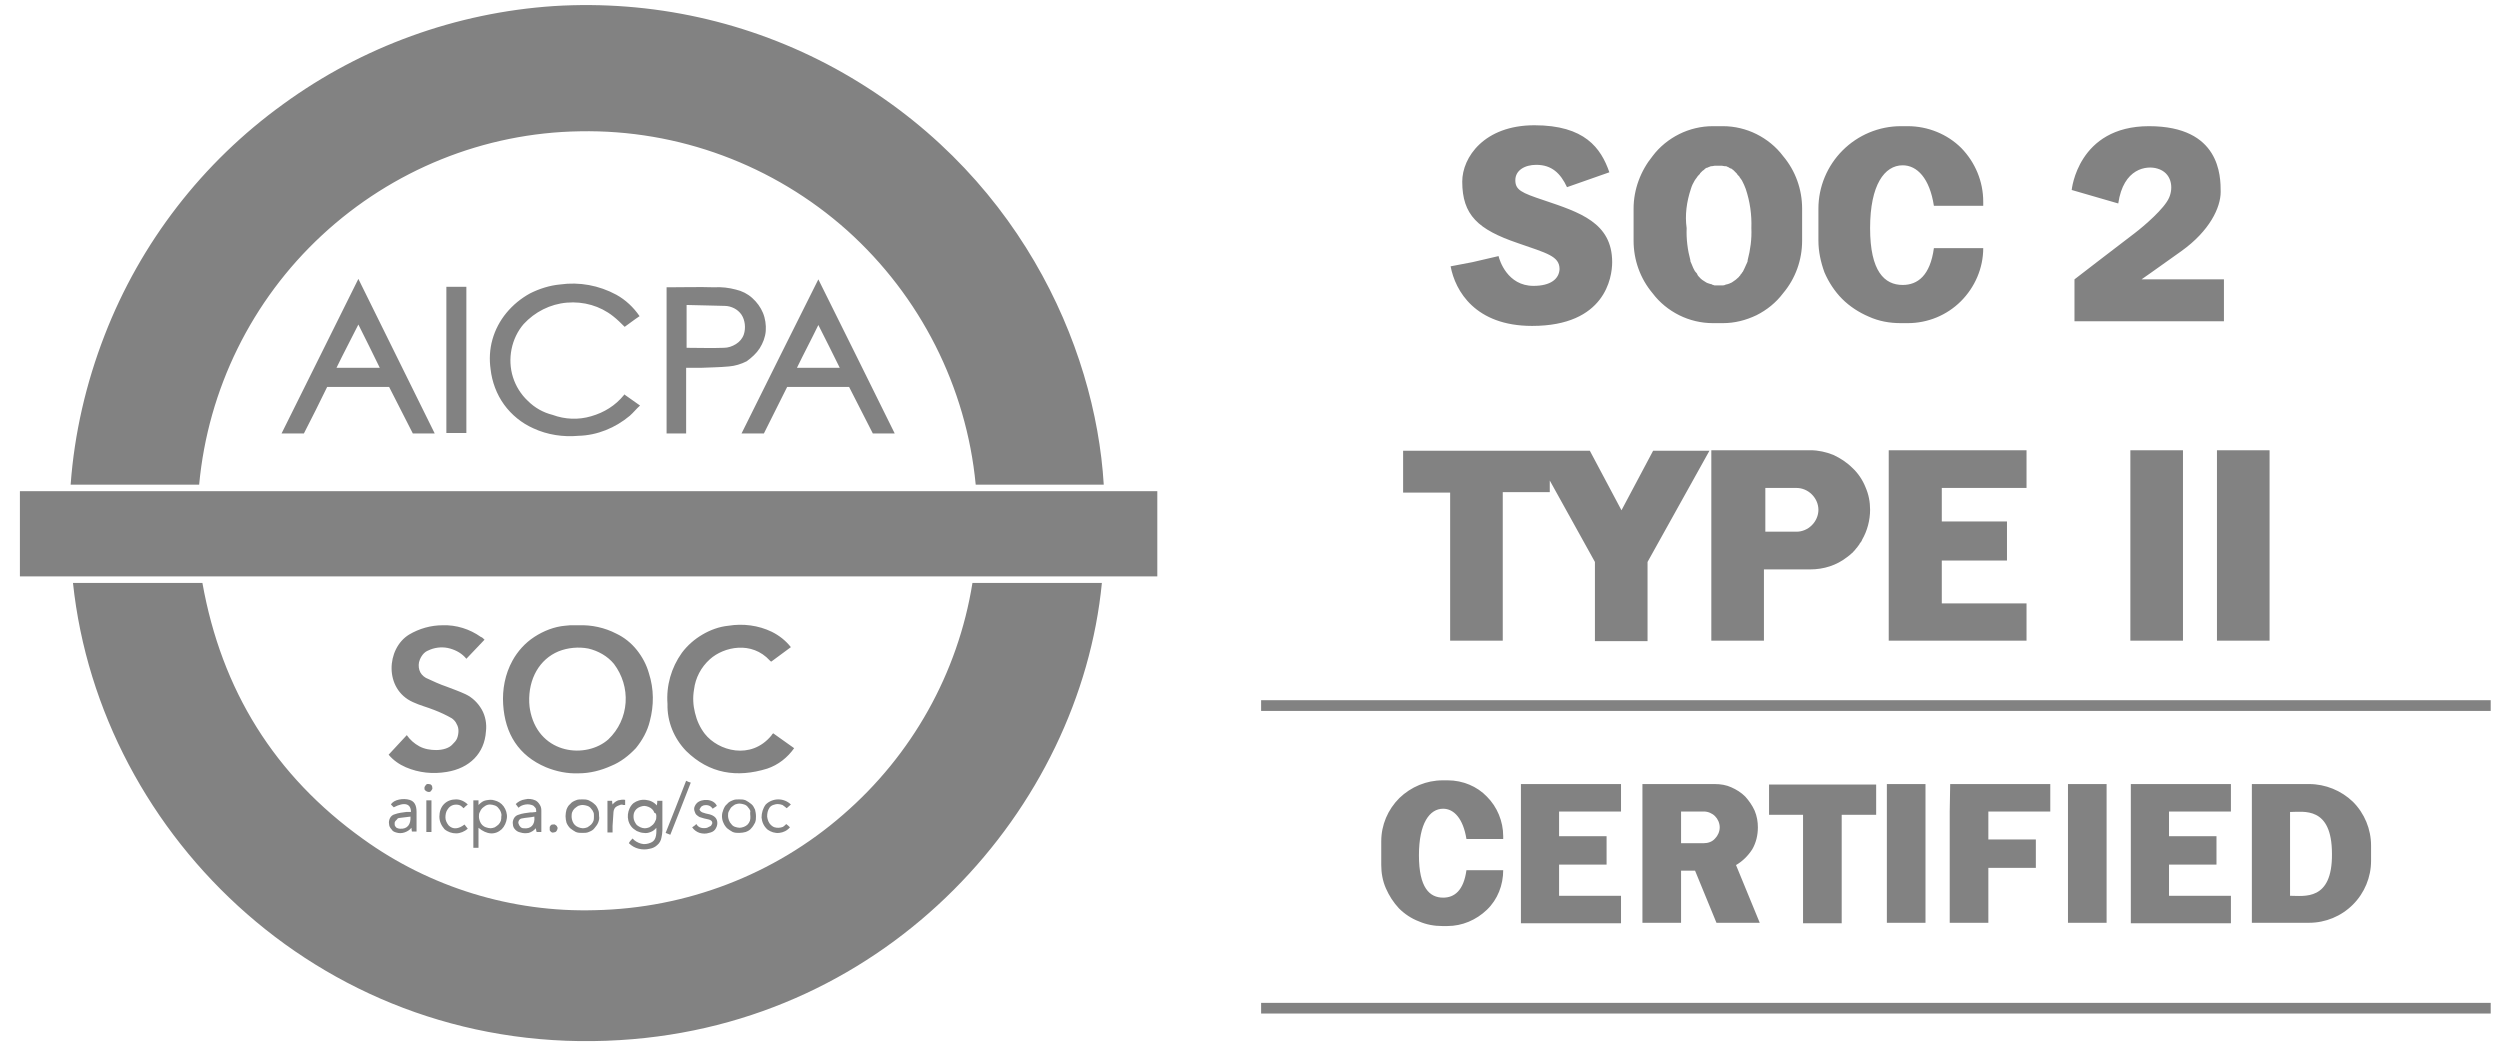
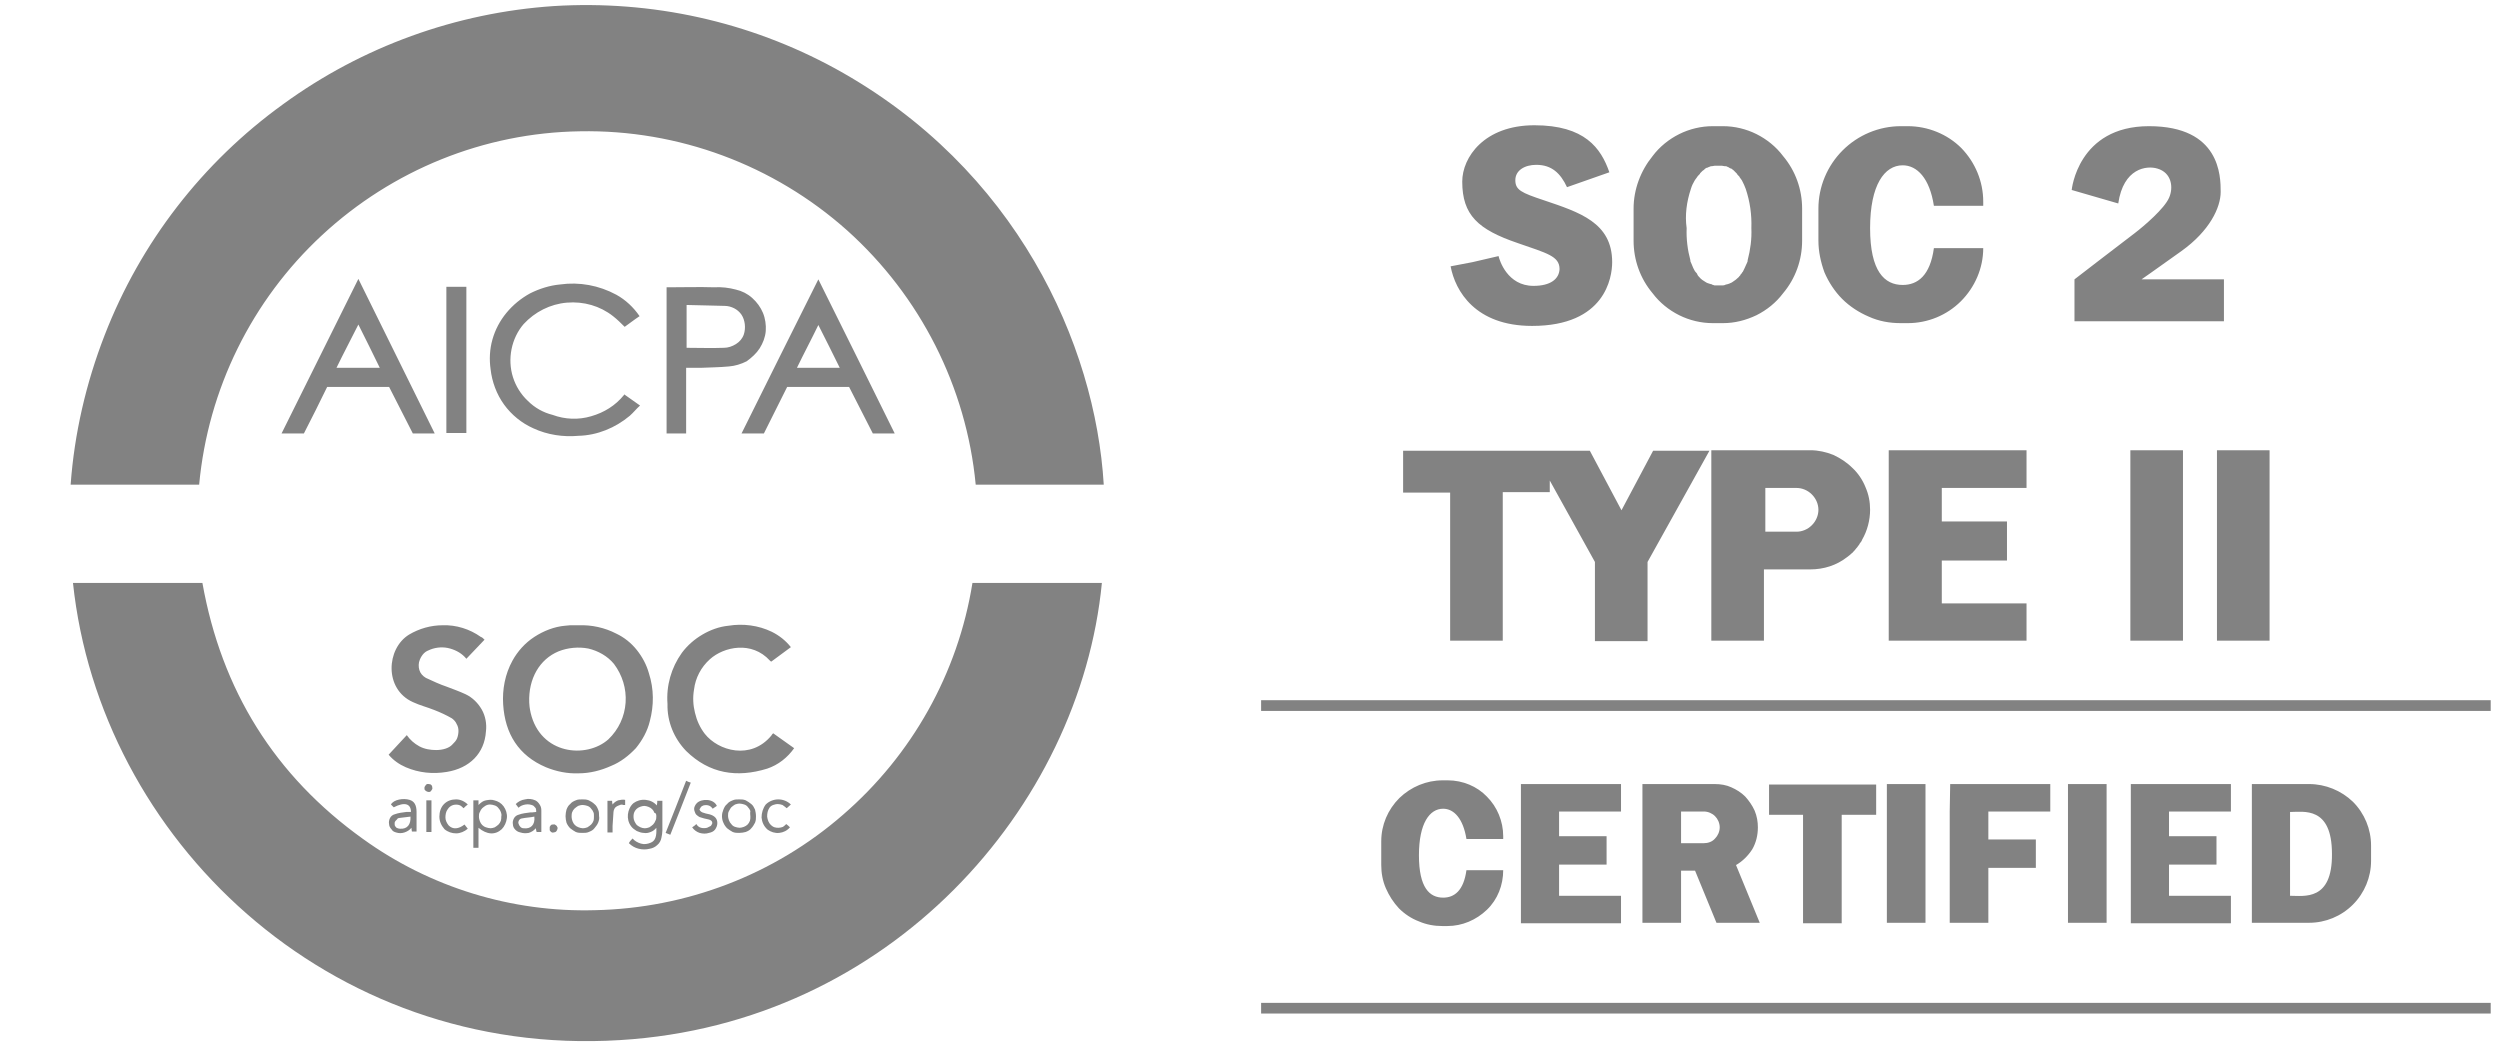
<svg xmlns="http://www.w3.org/2000/svg" width="106" height="45" viewBox="0 0 106 45" fill="none">
  <path d="M35.409 2.903C31.757 0.909 27.631 0.001 23.486 0.257C19.34 0.534 15.353 1.975 11.997 4.423C8.582 6.89 5.956 10.286 4.436 14.214C3.647 16.247 3.153 18.379 2.995 20.55H8.444C8.819 16.504 10.674 12.733 13.655 9.97C16.636 7.206 20.525 5.627 24.591 5.567C28.756 5.489 32.803 6.989 35.922 9.772C39.021 12.556 40.976 16.405 41.37 20.55H46.799C46.444 14.609 43.108 7.127 35.409 2.903ZM26.447 16.76C26.091 17.195 25.618 17.491 25.065 17.649C24.532 17.807 23.959 17.787 23.427 17.59C23.032 17.491 22.676 17.293 22.38 16.997C22.084 16.721 21.867 16.366 21.749 15.991C21.63 15.615 21.61 15.201 21.689 14.806C21.768 14.411 21.946 14.036 22.203 13.74C22.676 13.227 23.328 12.891 24.038 12.832C24.749 12.773 25.44 12.97 25.993 13.405C26.17 13.543 26.328 13.701 26.486 13.858C26.684 13.72 26.881 13.562 27.118 13.405C26.861 13.029 26.526 12.714 26.131 12.496C25.401 12.102 24.571 11.944 23.742 12.062C23.308 12.102 22.874 12.24 22.479 12.437C22.084 12.654 21.749 12.931 21.472 13.266C21.196 13.602 20.998 13.977 20.88 14.392C20.762 14.806 20.742 15.24 20.801 15.655C20.86 16.188 21.058 16.721 21.373 17.155C21.689 17.59 22.124 17.945 22.617 18.162C23.209 18.438 23.881 18.537 24.532 18.478C25.322 18.458 26.091 18.142 26.703 17.629C26.861 17.491 26.98 17.333 27.138 17.195L26.466 16.721C26.466 16.721 26.466 16.741 26.447 16.76ZM31.441 18.379H32.389L33.376 16.405H36.001L37.008 18.379H37.936C36.85 16.188 35.784 14.016 34.698 11.845C33.613 14.016 32.527 16.188 31.441 18.379ZM33.79 15.596C34.086 14.984 34.402 14.392 34.698 13.78C35.014 14.392 35.31 15.004 35.606 15.596H33.79ZM11.938 18.379H12.885C13.221 17.728 13.556 17.056 13.872 16.405H16.498C16.833 17.056 17.169 17.728 17.504 18.379H18.432L15.195 11.825C14.109 14.016 13.023 16.188 11.938 18.379ZM14.267 15.596C14.563 14.984 14.879 14.392 15.195 13.76C15.511 14.392 15.807 14.984 16.103 15.596H14.267ZM32.211 14.767C32.349 14.549 32.448 14.293 32.468 14.036C32.487 13.78 32.448 13.503 32.349 13.266C32.251 13.029 32.093 12.812 31.895 12.635C31.698 12.457 31.461 12.338 31.204 12.279C30.908 12.2 30.592 12.161 30.276 12.181C29.645 12.161 29.013 12.181 28.362 12.181C28.322 12.181 28.283 12.181 28.263 12.181V18.379H29.092V15.596C29.309 15.596 29.507 15.596 29.704 15.596C30.099 15.576 30.513 15.576 30.908 15.537C31.165 15.517 31.421 15.438 31.658 15.319C31.875 15.161 32.073 14.984 32.211 14.767ZM31.54 14.174C31.481 14.352 31.362 14.49 31.204 14.589C31.046 14.688 30.869 14.747 30.691 14.747C30.178 14.767 29.645 14.747 29.112 14.747V12.931C29.665 12.95 30.198 12.95 30.73 12.97C30.869 12.97 31.007 13.01 31.125 13.069C31.244 13.128 31.362 13.227 31.441 13.345C31.52 13.464 31.56 13.602 31.579 13.74C31.599 13.898 31.579 14.056 31.54 14.174ZM18.926 18.359H19.774V12.161H18.926V18.359ZM74.989 34.547H76.449V39.146H78.088V34.547H79.549V33.263H75.008V34.547H74.989ZM80.003 39.126H81.641V33.244H80.003V39.126ZM87.682 39.126H89.32V33.244H87.682V39.126ZM82.668 34.408V39.126H84.306V36.797H86.32V35.593H84.306V34.408H86.932V33.244H82.688L82.668 34.408ZM90.347 39.146H94.591V37.981H91.966V36.659H93.979V35.455H91.966V34.408H94.591V33.244H90.347V39.146ZM64.487 39.146H68.731V37.981H66.105V36.659H68.119V35.455H66.105V34.408H68.731V33.244H64.487V39.146ZM97.907 33.244H95.479V39.126H97.907C98.598 39.126 99.27 38.85 99.763 38.356C100.257 37.863 100.533 37.192 100.533 36.501V35.849C100.533 35.158 100.257 34.487 99.763 33.994C99.27 33.52 98.598 33.244 97.907 33.244ZM97.098 37.981V34.428C97.671 34.428 98.875 34.171 98.875 36.205C98.894 38.218 97.69 37.981 97.098 37.981ZM74.534 35.08C74.534 34.843 74.495 34.606 74.396 34.369C74.298 34.152 74.159 33.954 74.001 33.777C73.824 33.599 73.626 33.48 73.409 33.382C73.192 33.283 72.955 33.244 72.699 33.244H69.639V39.126H71.277V36.915H71.87L72.778 39.126H74.613L73.607 36.678C73.883 36.52 74.12 36.284 74.298 36.007C74.456 35.731 74.534 35.415 74.534 35.08ZM72.245 35.751H71.277V34.408H72.245C72.422 34.408 72.6 34.487 72.718 34.606C72.837 34.724 72.916 34.902 72.916 35.08C72.916 35.257 72.837 35.435 72.718 35.553C72.6 35.691 72.422 35.751 72.245 35.751ZM61.486 27.164H63.717V20.866H65.71V20.373L67.625 23.827V27.183H69.856V23.827L72.481 19.11H70.093L68.751 21.636L67.408 19.11H59.492V20.886H61.486V27.164ZM85.925 20.689V19.09H80.082V27.164H85.925V25.584H82.332V23.768H85.096V22.11H82.332V20.689H85.925ZM61.387 33.086H61.17C60.479 33.086 59.828 33.362 59.334 33.836C58.841 34.329 58.565 34.981 58.565 35.672V36.678C58.565 37.014 58.624 37.35 58.762 37.666C58.9 37.981 59.078 38.258 59.315 38.514C59.551 38.751 59.848 38.949 60.163 39.067C60.479 39.205 60.815 39.264 61.151 39.264H61.368C61.999 39.264 62.592 39.008 63.045 38.574C63.5 38.139 63.736 37.527 63.736 36.896H62.177C62.059 37.764 61.664 38.06 61.19 38.06C60.617 38.06 60.163 37.646 60.163 36.264C60.163 34.902 60.617 34.29 61.19 34.29C61.644 34.29 62.039 34.704 62.177 35.573H63.736V35.455C63.736 34.823 63.48 34.211 63.045 33.777C62.631 33.342 62.019 33.086 61.387 33.086ZM80.595 13.701H80.891C81.74 13.701 82.549 13.365 83.142 12.773C83.734 12.181 84.089 11.371 84.089 10.522H81.997C81.839 11.687 81.306 12.082 80.674 12.082C79.904 12.082 79.292 11.509 79.292 9.673C79.292 7.838 79.904 7.009 80.674 7.009C81.286 7.009 81.819 7.561 81.997 8.726H84.089V8.548C84.089 7.699 83.754 6.89 83.161 6.278C82.569 5.686 81.74 5.35 80.891 5.35H80.595C79.667 5.35 78.779 5.725 78.127 6.377C77.476 7.028 77.101 7.917 77.101 8.844V10.207C77.101 10.661 77.199 11.115 77.357 11.549C77.535 11.963 77.792 12.358 78.108 12.674C78.423 12.99 78.818 13.247 79.233 13.424C79.667 13.622 80.121 13.701 80.595 13.701ZM78.305 23.63C78.384 23.571 78.463 23.512 78.522 23.452C78.542 23.433 78.561 23.433 78.561 23.413C78.621 23.354 78.66 23.314 78.7 23.255C78.719 23.235 78.759 23.196 78.779 23.156C78.818 23.117 78.838 23.077 78.858 23.038C78.897 22.998 78.937 22.939 78.956 22.88C79.174 22.505 79.292 22.051 79.292 21.616C79.292 21.281 79.233 20.965 79.094 20.649C78.976 20.353 78.779 20.057 78.542 19.84C78.305 19.603 78.028 19.425 77.732 19.287C77.436 19.169 77.101 19.09 76.765 19.09H72.56V27.164H74.791V24.143H76.745C77.338 24.143 77.871 23.966 78.305 23.63ZM74.85 20.689H76.173C76.41 20.689 76.647 20.787 76.824 20.965C77.002 21.143 77.101 21.38 77.101 21.616C77.101 21.853 77.002 22.09 76.824 22.268C76.647 22.446 76.41 22.544 76.173 22.544H74.85V20.689ZM92.558 19.09H90.327V27.164H92.558V19.09ZM93.999 27.164H96.23V19.09H93.999V27.164ZM72.62 13.701H73.054C73.547 13.701 74.021 13.582 74.475 13.365C74.909 13.148 75.304 12.832 75.6 12.437C76.133 11.806 76.41 11.016 76.41 10.207V8.844C76.41 8.035 76.133 7.245 75.6 6.614C75.304 6.219 74.909 5.903 74.475 5.686C74.041 5.469 73.547 5.35 73.054 5.35H72.62C72.126 5.35 71.633 5.469 71.198 5.686C70.764 5.903 70.369 6.219 70.073 6.614C69.56 7.245 69.264 8.035 69.264 8.844V10.207C69.264 11.016 69.54 11.806 70.073 12.437C70.369 12.832 70.764 13.148 71.198 13.365C71.633 13.582 72.126 13.701 72.62 13.701ZM71.692 8.015C71.731 7.877 71.791 7.759 71.85 7.66C71.87 7.64 71.87 7.62 71.889 7.601C71.909 7.581 71.929 7.542 71.948 7.522C71.968 7.502 71.968 7.482 71.988 7.463C72.008 7.443 72.027 7.423 72.047 7.403C72.067 7.384 72.087 7.364 72.087 7.344C72.106 7.324 72.126 7.305 72.146 7.285C72.166 7.265 72.166 7.265 72.185 7.245C72.225 7.226 72.264 7.186 72.284 7.166L72.304 7.147C72.343 7.127 72.363 7.107 72.403 7.107C72.422 7.107 72.422 7.087 72.442 7.087C72.481 7.068 72.501 7.068 72.541 7.048C72.56 7.048 72.56 7.048 72.58 7.048C72.62 7.048 72.659 7.028 72.699 7.028H72.718C72.758 7.028 72.797 7.028 72.856 7.028C72.896 7.028 72.955 7.028 72.995 7.028H73.014C73.054 7.028 73.093 7.048 73.133 7.048C73.133 7.048 73.153 7.048 73.172 7.048C73.212 7.048 73.232 7.068 73.271 7.087C73.291 7.087 73.291 7.087 73.311 7.107C73.35 7.127 73.37 7.147 73.409 7.147L73.429 7.166C73.469 7.186 73.508 7.226 73.528 7.245C73.547 7.265 73.547 7.265 73.567 7.285C73.587 7.305 73.607 7.324 73.626 7.344C73.646 7.364 73.666 7.384 73.666 7.403C73.686 7.423 73.705 7.443 73.725 7.463C73.745 7.482 73.765 7.502 73.765 7.522C73.784 7.542 73.804 7.581 73.824 7.601C73.844 7.62 73.844 7.64 73.863 7.66C73.922 7.778 73.982 7.897 74.021 8.015C74.199 8.548 74.278 9.101 74.258 9.673C74.278 10.128 74.219 10.582 74.1 11.036C74.1 11.055 74.1 11.055 74.1 11.075C74.08 11.134 74.061 11.174 74.041 11.213C74.001 11.312 73.942 11.43 73.903 11.509C73.903 11.509 73.903 11.529 73.883 11.529C73.863 11.569 73.844 11.608 73.804 11.628C73.804 11.628 73.804 11.628 73.804 11.648C73.784 11.687 73.745 11.707 73.725 11.746C73.646 11.825 73.547 11.904 73.449 11.963C73.429 11.983 73.409 11.983 73.37 12.003C73.35 12.003 73.33 12.023 73.33 12.023C73.311 12.023 73.291 12.042 73.271 12.042C73.251 12.042 73.232 12.062 73.192 12.062C73.172 12.062 73.153 12.062 73.153 12.082C73.113 12.082 73.093 12.102 73.054 12.102H73.034C72.995 12.102 72.955 12.102 72.896 12.102C72.856 12.102 72.797 12.102 72.758 12.102H72.738C72.699 12.102 72.679 12.102 72.639 12.082C72.62 12.082 72.6 12.082 72.6 12.062C72.58 12.062 72.56 12.042 72.521 12.042C72.501 12.042 72.481 12.023 72.462 12.023C72.442 12.023 72.422 12.003 72.403 12.003C72.383 12.003 72.363 11.983 72.323 11.963C72.225 11.904 72.126 11.845 72.047 11.746C72.027 11.726 71.988 11.687 71.968 11.648C71.968 11.648 71.968 11.648 71.968 11.628C71.948 11.588 71.929 11.569 71.889 11.529C71.889 11.529 71.889 11.509 71.87 11.509C71.81 11.411 71.771 11.312 71.731 11.213C71.712 11.174 71.692 11.115 71.672 11.075C71.672 11.075 71.672 11.055 71.672 11.036C71.554 10.601 71.495 10.128 71.514 9.673C71.435 9.121 71.514 8.548 71.692 8.015ZM65.02 12.121C63.914 12.121 63.578 11.036 63.539 10.858L62.434 11.115L61.506 11.292C61.703 12.338 62.552 13.819 64.96 13.819C68.06 13.819 68.356 11.766 68.356 11.115C68.356 9.437 66.974 9.002 65.454 8.489C64.506 8.173 64.25 8.055 64.25 7.64C64.25 7.226 64.644 6.989 65.138 6.989C65.79 6.989 66.165 7.344 66.441 7.936L68.237 7.305C67.882 6.278 67.191 5.311 65.059 5.311C62.927 5.311 61.999 6.673 61.999 7.699C61.999 9.121 62.67 9.733 64.348 10.305C65.592 10.739 66.125 10.858 66.125 11.411C66.105 11.825 65.75 12.121 65.02 12.121ZM91.472 7.147C92.084 7.324 92.163 7.956 91.966 8.39C91.768 8.844 90.919 9.575 90.505 9.891C89.853 10.384 87.958 11.845 87.958 11.845V13.622H94.295V11.845H90.801C90.801 11.845 91.314 11.49 92.499 10.641C93.683 9.792 94.157 8.805 94.157 8.134C94.157 7.463 94.137 5.35 91.117 5.35C88.096 5.35 87.84 8.055 87.84 8.055L89.814 8.627C90.031 7.127 91.018 7.009 91.472 7.147Z" fill="#828282" />
  <path d="M25.223 38.592C21.709 38.691 18.235 37.625 15.392 35.572C11.641 32.887 9.391 29.255 8.582 24.715H3.094C4.239 35.532 13.892 44.87 26.289 44.1C37.718 43.409 45.792 34.249 46.72 24.715H41.232C40.62 28.544 38.666 32.019 35.744 34.545C32.823 37.092 29.092 38.513 25.223 38.592ZM23.15 32.532C23.584 32.71 24.058 32.808 24.532 32.789C25.006 32.789 25.479 32.67 25.914 32.473C26.308 32.315 26.664 32.038 26.96 31.723C27.236 31.387 27.453 30.992 27.552 30.578C27.73 29.907 27.73 29.216 27.513 28.544C27.414 28.189 27.236 27.854 26.999 27.557C26.762 27.261 26.466 27.024 26.131 26.866C25.637 26.61 25.084 26.491 24.532 26.511C24.413 26.511 24.295 26.511 24.176 26.511C24.098 26.511 24.038 26.531 23.959 26.531C23.505 26.57 23.051 26.748 22.656 27.005C22.262 27.261 21.946 27.617 21.729 28.011C21.413 28.584 21.294 29.235 21.334 29.867C21.413 31.111 21.985 32.038 23.15 32.532ZM23.683 27.617C24.078 27.459 24.532 27.419 24.946 27.498C25.361 27.597 25.756 27.814 26.032 28.15C26.387 28.623 26.565 29.196 26.526 29.788C26.486 30.38 26.23 30.933 25.795 31.348C24.867 32.177 22.913 31.999 22.499 30.222C22.459 30.045 22.439 29.867 22.439 29.788C22.4 28.781 22.874 27.952 23.683 27.617ZM18.491 31.802C18.254 31.802 17.998 31.762 17.78 31.644C17.563 31.525 17.386 31.367 17.248 31.17C16.991 31.446 16.734 31.723 16.478 31.999C16.675 32.236 16.932 32.413 17.208 32.532C17.761 32.769 18.353 32.828 18.945 32.729C19.913 32.571 20.544 31.94 20.604 31.012C20.643 30.696 20.584 30.36 20.426 30.084C20.268 29.808 20.031 29.571 19.735 29.433C19.478 29.314 19.202 29.216 18.945 29.117C18.649 29.018 18.353 28.88 18.057 28.742C17.919 28.663 17.82 28.544 17.78 28.406C17.741 28.268 17.741 28.11 17.8 27.972C17.84 27.873 17.899 27.774 17.978 27.696C18.057 27.617 18.156 27.577 18.254 27.538C18.511 27.439 18.807 27.419 19.084 27.498C19.36 27.577 19.597 27.715 19.774 27.932C20.031 27.656 20.288 27.399 20.544 27.123C20.485 27.064 20.445 27.024 20.386 27.005C19.913 26.669 19.34 26.491 18.768 26.511C18.274 26.511 17.78 26.649 17.346 26.906C16.379 27.498 16.28 29.216 17.504 29.768C17.8 29.907 18.116 29.985 18.412 30.104C18.669 30.203 18.925 30.321 19.162 30.459C19.241 30.518 19.32 30.597 19.36 30.696C19.419 30.795 19.439 30.893 19.439 30.992C19.439 31.091 19.419 31.209 19.38 31.308C19.34 31.407 19.261 31.486 19.182 31.565C19.044 31.723 18.768 31.802 18.491 31.802ZM29.092 31.841C30.079 32.808 31.244 32.986 32.527 32.591C33 32.433 33.395 32.117 33.672 31.723L32.783 31.091C32.744 31.13 32.724 31.15 32.704 31.19C31.836 32.236 30.454 31.841 29.881 31.111C29.684 30.854 29.546 30.558 29.467 30.222C29.388 29.907 29.368 29.571 29.427 29.235C29.487 28.742 29.724 28.288 30.099 27.952C30.691 27.419 31.875 27.163 32.645 28.011C32.665 28.031 32.685 28.051 32.704 28.051L33.533 27.439C33.316 27.163 33.04 26.945 32.724 26.788C32.152 26.511 31.5 26.432 30.888 26.531C30.493 26.57 30.118 26.709 29.783 26.906C29.447 27.103 29.151 27.36 28.914 27.676C28.46 28.308 28.243 29.077 28.302 29.847C28.282 30.597 28.579 31.308 29.092 31.841ZM26.861 34.052C26.723 34.17 26.644 34.348 26.624 34.526C26.605 34.703 26.644 34.881 26.762 35.039C26.822 35.118 26.901 35.177 26.999 35.236C27.098 35.276 27.197 35.315 27.295 35.315C27.394 35.335 27.493 35.315 27.591 35.276C27.69 35.236 27.769 35.177 27.828 35.098C27.848 35.454 27.789 35.651 27.591 35.73C27.453 35.789 27.315 35.809 27.177 35.769C27.039 35.73 26.901 35.651 26.822 35.552C26.762 35.611 26.703 35.671 26.664 35.75C26.782 35.868 26.921 35.947 27.078 35.986C27.236 36.026 27.394 36.026 27.552 35.986C27.671 35.967 27.789 35.908 27.868 35.829C27.967 35.75 28.026 35.631 28.046 35.513C28.065 35.414 28.085 35.315 28.085 35.217C28.085 34.822 28.085 34.447 28.085 34.052C28.085 34.013 28.085 33.973 28.085 33.953H27.868C27.868 34.013 27.868 34.072 27.848 34.151C27.73 34.013 27.572 33.934 27.375 33.914C27.177 33.894 26.999 33.953 26.861 34.052ZM27.828 34.605C27.828 34.664 27.828 34.743 27.789 34.802C27.769 34.861 27.73 34.921 27.69 34.96C27.651 34.999 27.591 35.039 27.532 35.078C27.473 35.098 27.414 35.118 27.335 35.118C27.216 35.118 27.098 35.059 26.999 34.98C26.921 34.881 26.861 34.763 26.861 34.644C26.861 34.585 26.861 34.526 26.881 34.467C26.901 34.407 26.94 34.348 26.98 34.309C27.019 34.269 27.078 34.23 27.138 34.21C27.197 34.19 27.256 34.17 27.315 34.17C27.375 34.17 27.434 34.19 27.493 34.21C27.552 34.23 27.611 34.269 27.651 34.309C27.69 34.348 27.73 34.407 27.75 34.467C27.809 34.467 27.828 34.526 27.828 34.605ZM20.288 33.934H20.07V35.947H20.288V35.098C20.643 35.394 20.998 35.414 21.275 35.157C21.393 35.039 21.472 34.861 21.492 34.684C21.512 34.506 21.452 34.328 21.354 34.19C21.255 34.052 21.117 33.973 20.959 33.934C20.84 33.894 20.722 33.914 20.604 33.934C20.485 33.953 20.386 34.032 20.288 34.131C20.288 34.052 20.288 33.993 20.288 33.934ZM20.781 34.111C20.84 34.111 20.919 34.131 20.979 34.151C21.038 34.17 21.097 34.21 21.137 34.269C21.176 34.309 21.215 34.368 21.235 34.427C21.255 34.486 21.275 34.545 21.255 34.624C21.255 34.684 21.255 34.743 21.235 34.802C21.215 34.861 21.176 34.921 21.137 34.96C21.097 34.999 21.038 35.039 20.979 35.078C20.919 35.098 20.86 35.118 20.801 35.118C20.742 35.118 20.663 35.098 20.604 35.078C20.544 35.059 20.485 35.019 20.445 34.98C20.406 34.94 20.367 34.881 20.347 34.822C20.327 34.763 20.307 34.703 20.307 34.624C20.307 34.565 20.307 34.486 20.347 34.427C20.367 34.368 20.406 34.309 20.445 34.269C20.485 34.23 20.544 34.19 20.604 34.151C20.643 34.131 20.702 34.111 20.781 34.111ZM23.979 34.605C23.979 34.703 23.999 34.802 24.019 34.881C24.058 34.98 24.117 35.059 24.176 35.118C24.255 35.177 24.334 35.236 24.413 35.276C24.512 35.315 24.591 35.315 24.69 35.315C24.788 35.315 24.887 35.315 24.966 35.276C25.065 35.236 25.144 35.197 25.203 35.118C25.262 35.039 25.322 34.98 25.361 34.881C25.4 34.782 25.42 34.703 25.4 34.605C25.4 34.506 25.4 34.407 25.361 34.328C25.322 34.23 25.282 34.151 25.203 34.092C25.144 34.032 25.045 33.973 24.966 33.934C24.867 33.894 24.788 33.894 24.69 33.894C24.591 33.894 24.492 33.894 24.413 33.934C24.315 33.973 24.236 34.013 24.176 34.092C24.098 34.151 24.058 34.23 24.019 34.328C23.999 34.407 23.979 34.506 23.979 34.605ZM25.183 34.605C25.183 34.664 25.183 34.743 25.164 34.802C25.144 34.861 25.104 34.921 25.065 34.96C25.025 34.999 24.966 35.039 24.907 35.078C24.848 35.098 24.788 35.118 24.709 35.118C24.65 35.118 24.591 35.098 24.532 35.078C24.473 35.059 24.413 35.019 24.374 34.98C24.334 34.94 24.295 34.881 24.275 34.822C24.256 34.763 24.236 34.703 24.236 34.644C24.236 34.585 24.236 34.506 24.256 34.447C24.275 34.388 24.315 34.328 24.354 34.289C24.394 34.249 24.453 34.21 24.512 34.17C24.571 34.151 24.631 34.131 24.709 34.131C24.769 34.131 24.848 34.151 24.907 34.17C24.966 34.19 25.025 34.23 25.065 34.289C25.104 34.328 25.144 34.388 25.164 34.447C25.183 34.486 25.183 34.545 25.183 34.605ZM30.612 34.605C30.612 34.703 30.632 34.802 30.671 34.881C30.711 34.98 30.77 35.059 30.829 35.118C30.908 35.177 30.987 35.236 31.066 35.276C31.165 35.315 31.244 35.315 31.342 35.315C31.441 35.315 31.54 35.296 31.619 35.276C31.717 35.236 31.796 35.197 31.855 35.118C31.915 35.059 31.974 34.96 32.014 34.881C32.053 34.782 32.053 34.703 32.053 34.605C32.053 34.506 32.033 34.407 32.014 34.328C31.974 34.249 31.934 34.151 31.855 34.092C31.776 34.032 31.698 33.973 31.619 33.934C31.52 33.894 31.441 33.894 31.342 33.894C31.244 33.894 31.145 33.894 31.066 33.934C30.967 33.973 30.888 34.013 30.829 34.092C30.75 34.151 30.711 34.23 30.671 34.328C30.632 34.427 30.612 34.506 30.612 34.605ZM31.816 34.624C31.816 34.684 31.816 34.743 31.796 34.802C31.776 34.861 31.737 34.921 31.698 34.96C31.658 34.999 31.599 35.039 31.54 35.059C31.48 35.078 31.421 35.098 31.362 35.098C31.303 35.098 31.224 35.078 31.165 35.059C31.105 35.039 31.046 34.999 31.007 34.94C30.967 34.901 30.928 34.842 30.908 34.782C30.888 34.723 30.869 34.664 30.869 34.585C30.869 34.526 30.869 34.447 30.908 34.388C30.948 34.328 30.967 34.269 31.007 34.23C31.046 34.19 31.105 34.151 31.165 34.111C31.224 34.092 31.283 34.072 31.362 34.072C31.421 34.072 31.5 34.092 31.559 34.111C31.619 34.131 31.678 34.17 31.717 34.23C31.757 34.269 31.796 34.328 31.816 34.388C31.796 34.486 31.816 34.545 31.816 34.624ZM16.794 35.296C16.912 35.335 17.03 35.335 17.149 35.296C17.267 35.256 17.366 35.197 17.445 35.098C17.445 35.177 17.465 35.217 17.465 35.256H17.662C17.662 34.98 17.662 34.703 17.662 34.427C17.662 34.131 17.564 33.973 17.366 33.914C17.11 33.835 16.695 33.894 16.576 34.111C16.616 34.151 16.655 34.19 16.695 34.23C17.149 33.993 17.425 34.072 17.425 34.427C17.366 34.427 17.287 34.427 17.228 34.427C17.07 34.447 16.892 34.467 16.734 34.526C16.655 34.545 16.576 34.605 16.537 34.684C16.497 34.763 16.478 34.861 16.497 34.94C16.497 35.019 16.537 35.098 16.596 35.157C16.636 35.236 16.715 35.276 16.794 35.296ZM16.912 34.684C17.07 34.664 17.247 34.644 17.405 34.624C17.425 34.96 17.267 35.157 16.971 35.138C16.912 35.138 16.853 35.118 16.813 35.098C16.774 35.059 16.734 35.019 16.734 34.96C16.734 34.94 16.734 34.901 16.734 34.881C16.734 34.861 16.754 34.822 16.774 34.802C16.794 34.782 16.813 34.763 16.833 34.743C16.853 34.703 16.892 34.684 16.912 34.684ZM22.479 34.447C22.321 34.467 22.143 34.486 21.985 34.545C21.906 34.565 21.827 34.624 21.788 34.703C21.748 34.782 21.729 34.861 21.748 34.96C21.748 35.039 21.788 35.118 21.847 35.177C21.906 35.236 21.966 35.276 22.064 35.296C22.183 35.335 22.301 35.335 22.419 35.315C22.538 35.276 22.637 35.217 22.716 35.118C22.735 35.177 22.735 35.236 22.755 35.276H22.953C22.953 34.98 22.953 34.703 22.953 34.407C22.953 34.309 22.953 34.23 22.893 34.131C22.834 34.032 22.775 33.973 22.696 33.934C22.558 33.874 22.4 33.855 22.262 33.894C22.104 33.914 21.965 33.993 21.867 34.092L21.985 34.249C22.064 34.17 22.163 34.131 22.281 34.111C22.4 34.092 22.498 34.111 22.597 34.151C22.637 34.17 22.676 34.23 22.716 34.269C22.735 34.328 22.735 34.368 22.735 34.427C22.597 34.447 22.538 34.447 22.479 34.447ZM22.202 35.118C22.143 35.118 22.104 35.098 22.064 35.059C22.025 35.019 22.005 34.98 21.985 34.921C21.965 34.861 21.985 34.822 22.005 34.782C22.025 34.743 22.084 34.703 22.123 34.703C22.301 34.664 22.479 34.664 22.656 34.624C22.696 34.98 22.498 35.157 22.202 35.118ZM29.98 35.098C29.901 35.118 29.802 35.118 29.724 35.098C29.645 35.078 29.566 35.019 29.526 34.94C29.467 34.999 29.408 35.039 29.348 35.078C29.427 35.197 29.546 35.276 29.664 35.315C29.802 35.355 29.941 35.355 30.059 35.315C30.158 35.296 30.257 35.256 30.316 35.177C30.375 35.098 30.415 34.999 30.415 34.901C30.415 34.703 30.296 34.585 30.079 34.526C29.98 34.506 29.881 34.486 29.783 34.447C29.724 34.427 29.645 34.348 29.664 34.309C29.684 34.269 29.704 34.249 29.724 34.21C29.743 34.19 29.783 34.17 29.822 34.151C29.901 34.131 29.98 34.131 30.039 34.151C30.118 34.17 30.177 34.23 30.217 34.289C30.276 34.249 30.335 34.21 30.395 34.17C30.256 33.855 29.743 33.855 29.546 34.052C29.506 34.092 29.467 34.151 29.447 34.21C29.427 34.269 29.427 34.328 29.447 34.388C29.467 34.447 29.487 34.506 29.526 34.545C29.566 34.585 29.625 34.624 29.664 34.644C29.783 34.684 29.921 34.723 30.039 34.743C30.138 34.763 30.217 34.822 30.197 34.921C30.177 34.96 30.158 34.999 30.138 35.019C30.059 35.059 30.02 35.078 29.98 35.098ZM33.356 34.269C33.415 34.21 33.474 34.17 33.533 34.111C33.395 33.973 33.198 33.894 33.001 33.894C32.803 33.894 32.606 33.973 32.467 34.111C32.349 34.269 32.29 34.467 32.29 34.664C32.309 34.861 32.389 35.039 32.547 35.177C32.685 35.276 32.862 35.335 33.04 35.315C33.218 35.296 33.376 35.217 33.494 35.078C33.454 35.039 33.395 34.98 33.336 34.94C33.297 34.98 33.257 35.019 33.198 35.059C33.139 35.078 33.079 35.098 33.02 35.098C32.961 35.098 32.902 35.098 32.843 35.078C32.783 35.059 32.724 35.019 32.685 34.98C32.586 34.881 32.546 34.763 32.527 34.624C32.527 34.486 32.547 34.368 32.625 34.249C32.665 34.19 32.724 34.151 32.783 34.131C32.843 34.111 32.902 34.092 32.981 34.092C33.04 34.092 33.119 34.111 33.178 34.131C33.257 34.19 33.316 34.23 33.356 34.269ZM19.222 34.131C19.3 34.111 19.38 34.111 19.459 34.131C19.537 34.151 19.597 34.21 19.656 34.269C19.715 34.21 19.774 34.151 19.834 34.111C19.695 33.973 19.518 33.894 19.34 33.894C19.143 33.894 18.965 33.953 18.827 34.092C18.689 34.23 18.63 34.427 18.63 34.624C18.63 34.822 18.708 34.999 18.846 35.157C18.985 35.276 19.162 35.335 19.34 35.335C19.518 35.335 19.695 35.256 19.834 35.138L19.695 34.96C19.439 35.157 19.202 35.177 19.024 34.999C18.945 34.901 18.886 34.782 18.886 34.664C18.886 34.545 18.906 34.407 18.985 34.309C19.044 34.21 19.143 34.151 19.222 34.131ZM29.289 33.183C29.21 33.164 29.171 33.144 29.092 33.104C28.796 33.855 28.519 34.585 28.223 35.315L28.421 35.394C28.717 34.664 28.993 33.934 29.289 33.183ZM26.012 34.427C26.012 34.388 26.032 34.328 26.052 34.289C26.072 34.249 26.111 34.21 26.151 34.19C26.19 34.17 26.229 34.151 26.289 34.131C26.328 34.111 26.387 34.111 26.427 34.131C26.447 34.131 26.486 34.131 26.506 34.131V33.914C26.407 33.894 26.308 33.914 26.21 33.934C26.111 33.973 26.032 34.032 25.973 34.111C25.953 34.032 25.953 33.993 25.953 33.953H25.756V35.296H25.973C25.973 35.197 25.973 35.098 25.973 35.019C25.993 34.822 25.993 34.624 26.012 34.427ZM18.077 35.276H18.294V33.934H18.077V35.276ZM23.308 35.118C23.308 35.138 23.308 35.157 23.308 35.197C23.308 35.217 23.328 35.236 23.347 35.256C23.367 35.276 23.387 35.296 23.407 35.296C23.426 35.296 23.446 35.315 23.466 35.296C23.565 35.296 23.624 35.236 23.643 35.118C23.643 35.098 23.643 35.078 23.624 35.059C23.624 35.039 23.604 35.019 23.584 34.999C23.565 34.98 23.545 34.98 23.525 34.96C23.505 34.96 23.486 34.94 23.466 34.96C23.446 34.96 23.426 34.96 23.407 34.96C23.387 34.96 23.367 34.98 23.347 34.999C23.328 35.019 23.328 35.039 23.308 35.059C23.308 35.078 23.308 35.098 23.308 35.118ZM18.333 33.42C18.333 33.302 18.274 33.243 18.175 33.243C18.156 33.243 18.136 33.243 18.116 33.243C18.096 33.243 18.077 33.262 18.057 33.282C18.037 33.302 18.037 33.322 18.017 33.341C17.998 33.361 17.998 33.381 17.998 33.401C17.998 33.42 17.998 33.44 17.998 33.46C17.998 33.48 18.017 33.499 18.037 33.519C18.057 33.539 18.077 33.539 18.096 33.559C18.116 33.559 18.136 33.578 18.156 33.578C18.175 33.578 18.195 33.578 18.215 33.578C18.235 33.578 18.254 33.559 18.274 33.539C18.294 33.519 18.294 33.499 18.314 33.48C18.333 33.46 18.333 33.44 18.333 33.42ZM53.471 29.689V30.143H105.606V29.689H53.471ZM53.471 42.975H105.606V42.521H53.471V42.975Z" fill="#828282" />
-   <path d="M49.07 24.439V20.826H0.844V24.439H49.07Z" fill="#828282" />
</svg>